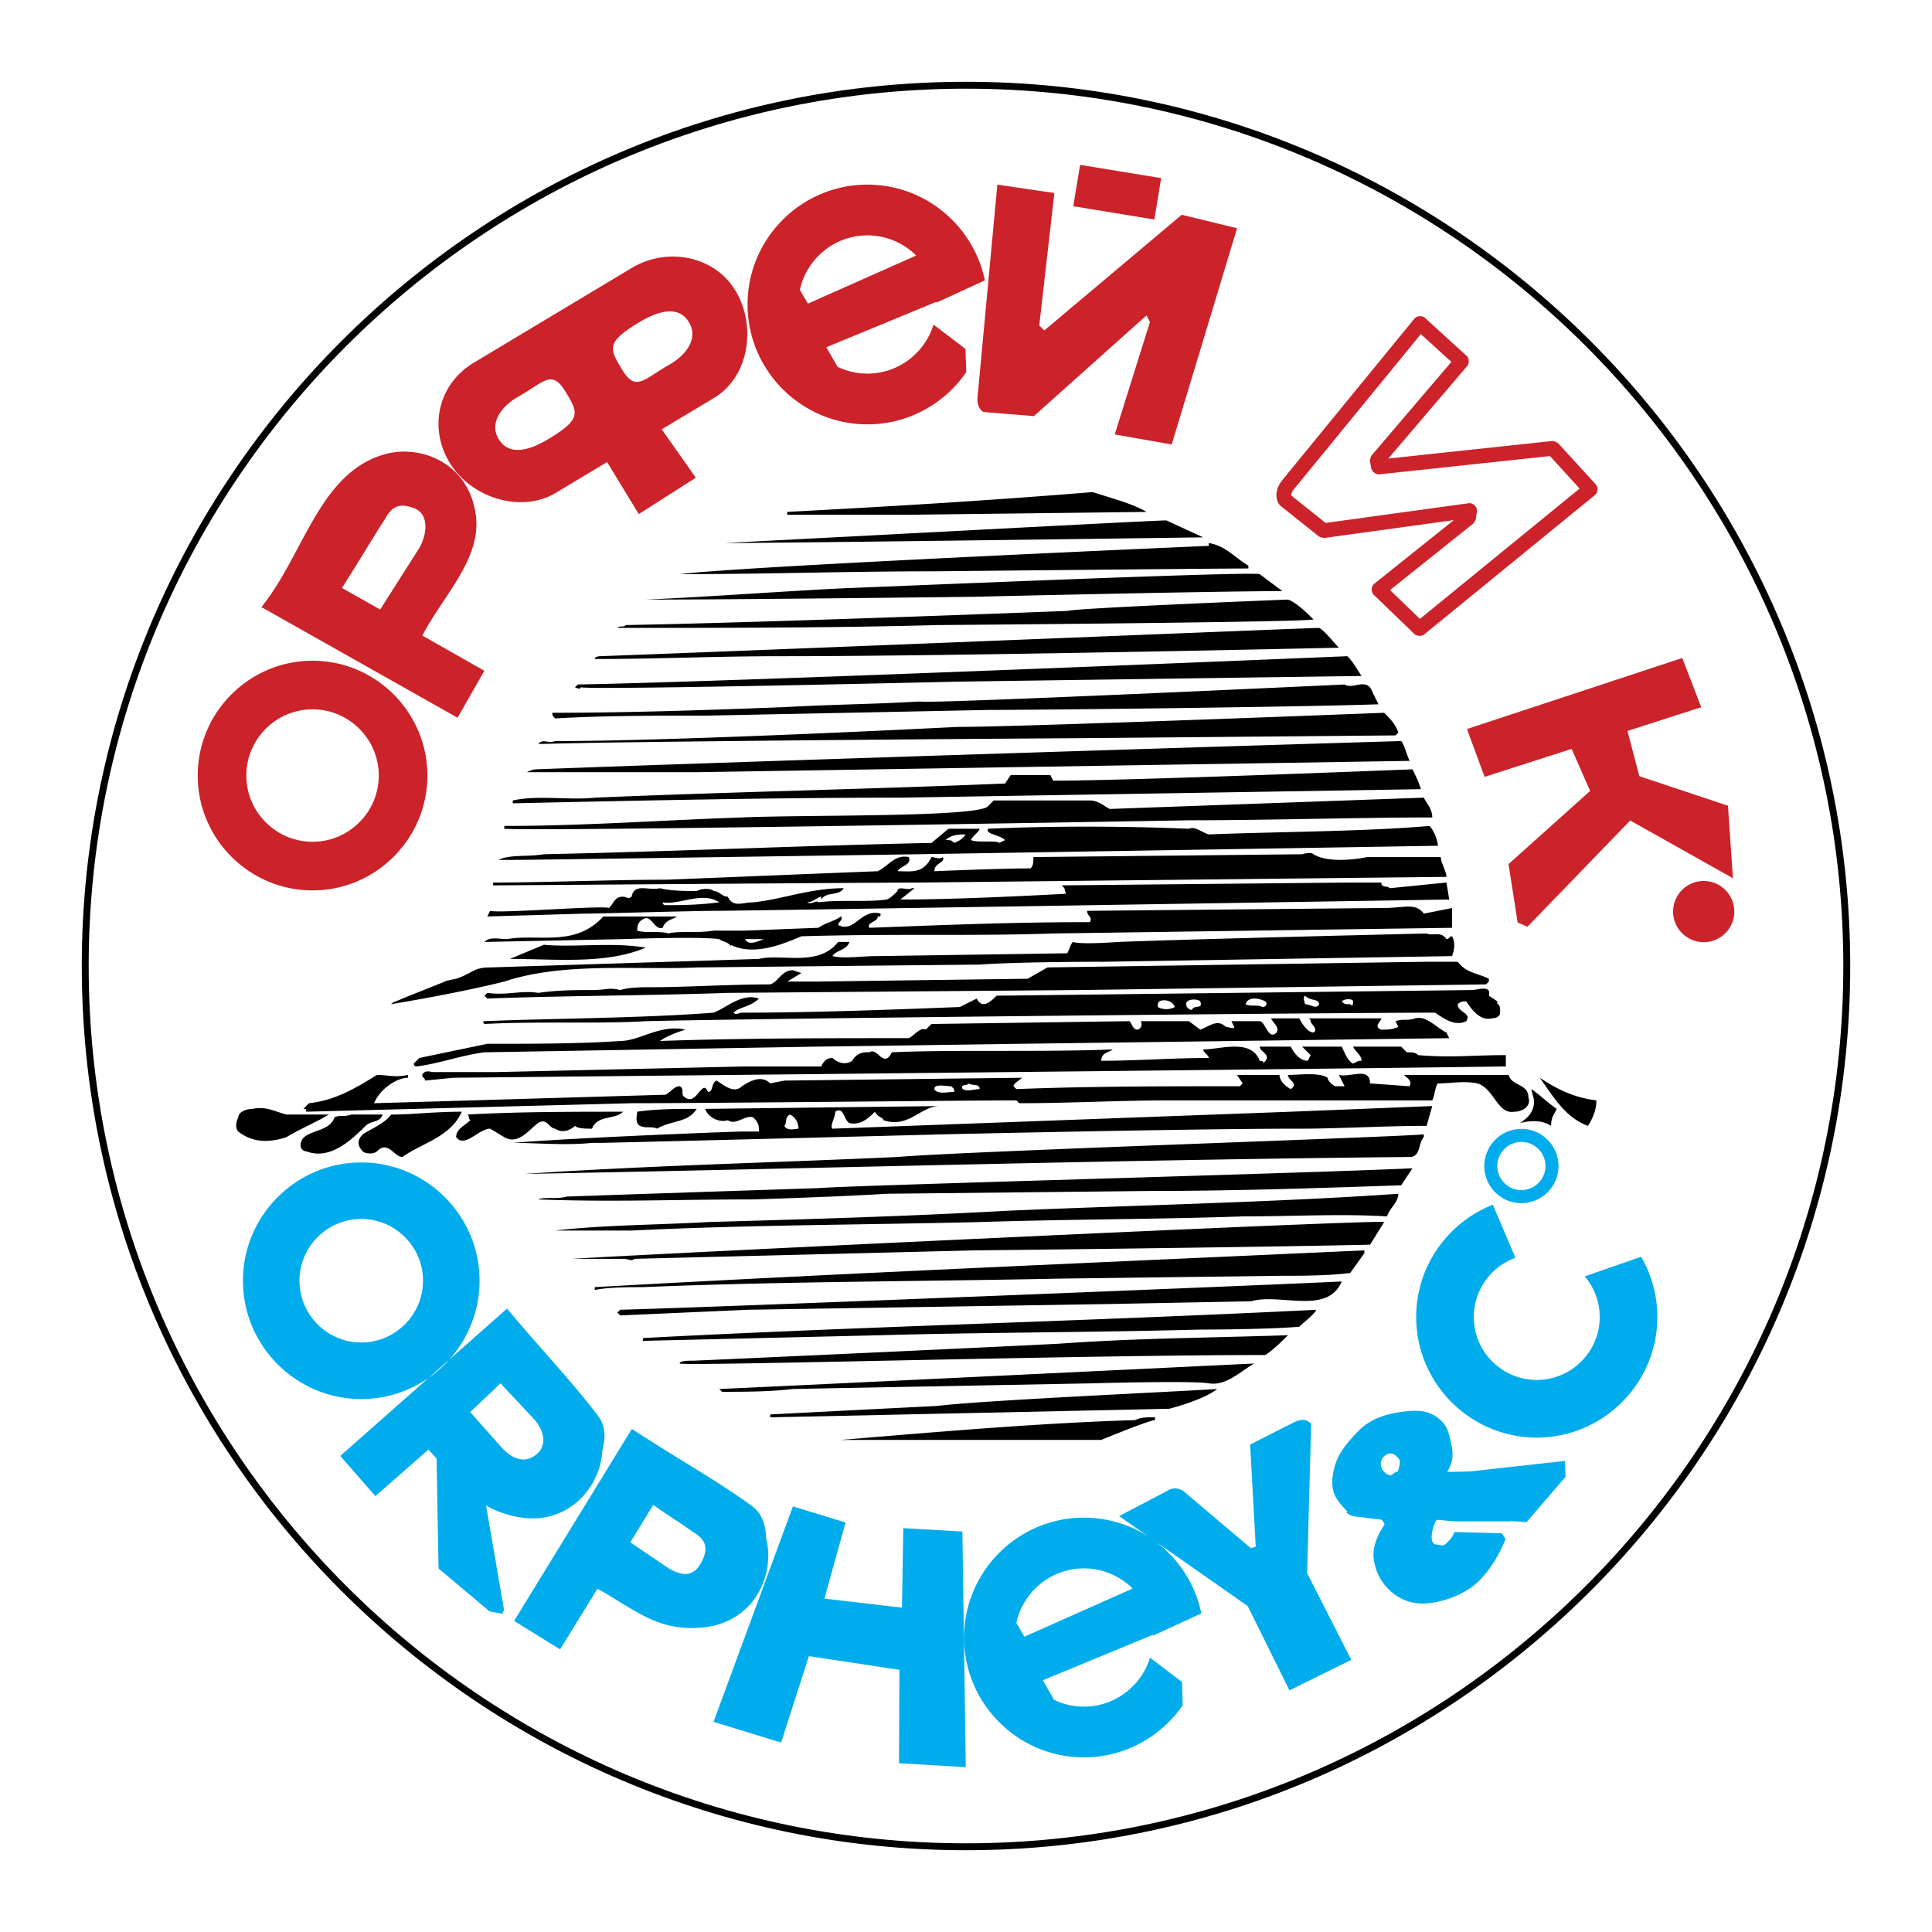
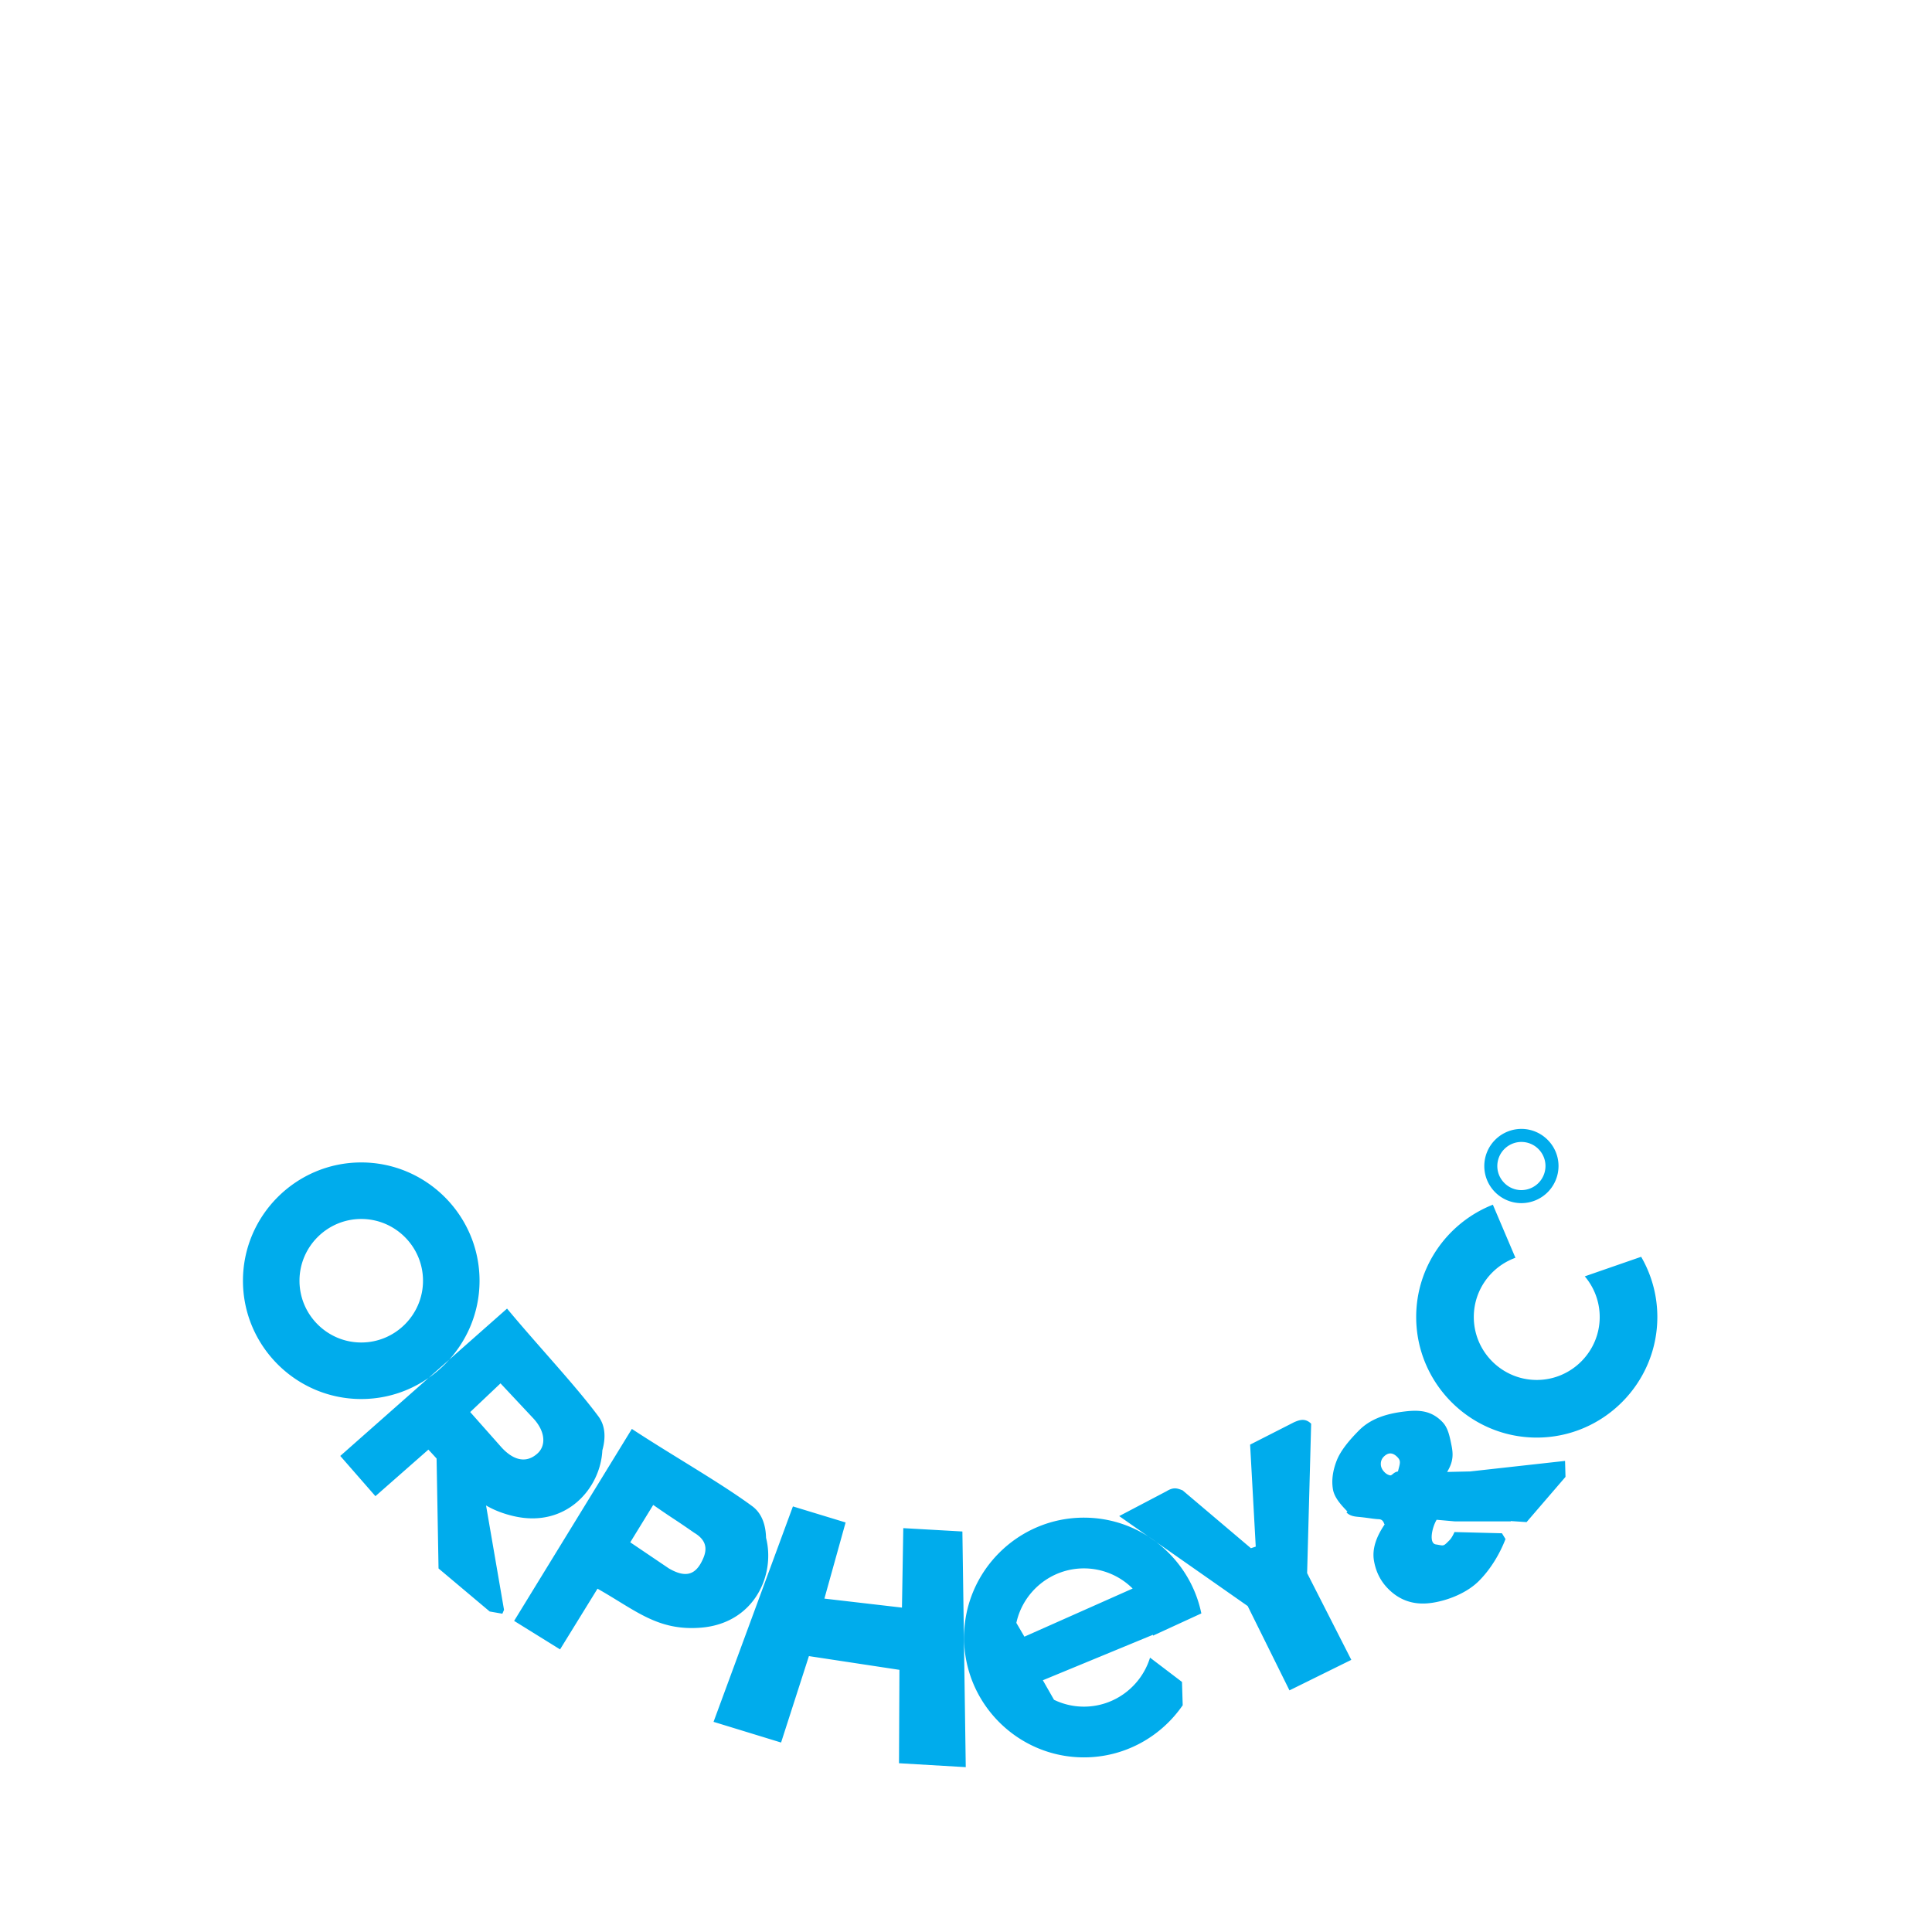
<svg xmlns="http://www.w3.org/2000/svg" width="2500" height="2500" viewBox="0 0 192.756 192.756">
-   <path fill-rule="evenodd" clip-rule="evenodd" fill="#fff" d="M0 0h192.756v192.756H0V0z" />
-   <path d="M107.76 16.447l8.088 1.325-.676 4.126-8.088-1.325.676-4.126zm-8.254 1.973l-1.98 21.246c-.043.615.129 1.167.6 1.44l5.029.407 11.238-10.048.334.669-3.512 11.206 5.686 1.004 6.523-21.576-5.52-1.338-13.715 11.54-.502-.501 1.506-13.213-5.687-.836zm-12.963 0c5.765 0 10.599 4.114 11.716 9.555l-4.824 2.216c0-.028 0-.057-.002-.085l-10.988 4.538 1.114 1.949a6.836 6.836 0 0 0 2.983.682c3.101 0 5.733-2.063 6.596-4.887l3.188 2.423.073 2.324c-2.159 3.138-5.774 5.202-9.857 5.202-6.586 0-11.958-5.371-11.958-11.958.001-6.587 5.373-11.959 11.959-11.959zm-6.739 10.5l.802 1.375 10.799-4.8a6.876 6.876 0 0 0-4.862-2.013c-3.297.001-6.066 2.336-6.739 5.438zm-32.546 7.276l15.778-9.466c3.509-2.106 8.242-1.231 10.348 2.279s1.369 8.584-2.141 10.69l-5.222 3.133 3.4 4.828-5.688 3.632-3.161-5.191-5.107 3.064c-3.51 2.105-8.517.477-10.623-3.034-2.105-3.508-1.093-7.83 2.416-9.935zm21.536-3.945c.925 1.695-.577 3.31-1.963 4.101-2.617 1.491-3.389 2.761-4.728.582-1.338-2.178-1.649-2.789 1.717-4.807 1.434-.86 3.852-1.933 4.974.124zM49.695 43.706c-.925-1.695.577-3.311 1.963-4.101 2.617-1.491 3.389-2.761 4.727-.582s1.65 2.789-1.716 4.807c-1.434.86-3.852 1.934-4.974-.124zM26.081 60.569L45.65 71.607l2.676-4.683-6.189-3.513c2.002-3.873 5.848-7.577 5.353-11.875-.61-5.303-5.495-7.275-9.199-6.188-6.466 1.899-7.973 9.98-12.21 15.221zm11.847.243l-3.812-2.153c1.506-2.341 2.837-4.613 4.342-6.956.864-1.589 1.899-1.346 2.843-1.003 1.409.513 1.415 2.334.559 3.937l-3.932 6.175zm-6.745 5.108c6.311 0 11.457 5.146 11.457 11.458 0 6.311-5.146 11.457-11.457 11.457-6.311 0-11.457-5.146-11.457-11.457 0-6.311 5.146-11.458 11.457-11.458zm0 4.851c3.639 0 6.607 2.967 6.607 6.606s-2.968 6.606-6.607 6.606-6.607-2.967-6.607-6.606 2.967-6.606 6.607-6.606zm110.575-37.44l-12.682 15.503c-.125.16-.211.322-.24.469a.44.44 0 0 0-.008.134l3.43 2.737 14.262-1.966c.457-.062.885.361.826.821l-.094.724c-.014.102-.189.42-.268.484l-8.299 6.634 2.982 2.877L157.6 48.744l-2.961-3.244-17.021 1.825c-.334.035-.736-.261-.801-.589l-.133-.68c-.025-.136.074-.514.164-.619l7.957-9.332-3.047-2.774zm-.649-1.533c.244-.299.779-.338 1.064-.078l4.146 3.777c.264.239.295.751.064 1.022l-7.873 9.232 16.342-1.752c.146-.015.52.126.619.236l3.738 4.091c.262.286.221.82-.08 1.065L142.09 63.298c-.248.204-.74.183-.973-.041l-4.055-3.912c-.299-.288-.273-.847.049-1.105l7.938-6.346-12.906 1.778c-.111.015-.465-.082-.555-.152l-3.85-3.071a2.497 2.497 0 0 1-.203-.253 1.813 1.813 0 0 1-.145-1.181c.076-.381.264-.753.523-1.086l.012-.015 13.184-16.116zm5.252 40.938l21.477-7.088 1.895 4.913-7.361 2.366 1.186 4.513 8.842 2.947.492 7.229-10.246-5.755-10.248 10.597-.982-.42-.912-5.826 8.143-7.298-1.844-4.196-8.684 2.792-1.758-4.774zm23.618 15.159a3.06 3.06 0 0 1 3.053 3.053 3.06 3.06 0 0 1-3.053 3.053 3.06 3.06 0 0 1-3.055-3.053 3.06 3.06 0 0 1 3.055-3.053z" fill-rule="evenodd" clip-rule="evenodd" fill="#cc2229" />
  <path d="M96.354 176.309l-.336-23.512-5.896-.334-.133 7.928-7.738-.898 2.116-7.596-5.257-1.602-7.919 21.494 6.738 2.064 2.777-8.623 9.03 1.371-.042 9.318 6.66.39zm-60.312-60.332c6.5 0 11.802 5.301 11.802 11.803 0 6.5-5.302 11.801-11.802 11.801S24.24 134.28 24.24 127.78c.001-6.503 5.302-11.803 11.802-11.803zm0 5.64c3.395 0 6.162 2.768 6.162 6.162s-2.768 6.162-6.162 6.162-6.162-2.768-6.162-6.162 2.769-6.162 6.162-6.162zm127.696 3.774a11.952 11.952 0 0 1 1.615 6.006c0 6.627-5.404 12.031-12.031 12.031-6.625 0-12.029-5.404-12.029-12.031 0-5.082 3.18-9.445 7.65-11.203l2.252 5.295c-2.418.875-4.154 3.195-4.154 5.908 0 3.461 2.822 6.281 6.281 6.281s6.281-2.82 6.281-6.281a6.258 6.258 0 0 0-1.49-4.055l5.625-1.951zM62.881 153.877l2.291-3.73c2.285 1.59 1.8 1.186 4.085 2.775 1.557.92 1.189 2.047.722 2.936-.696 1.322-1.678 1.535-3.249.621l-3.849-2.602zm.16-11.313l-11.746 19.152 4.583 2.844 3.736-6.057c3.796 2.143 5.982 4.229 10.295 3.891 5.322-.416 7.472-5.225 6.52-8.967-.027-1.16-.353-2.398-1.375-3.152-3.199-2.357-7.944-5.039-12.013-7.711zm-16.129-1.683l3.024-2.863 3.293 3.514c1.205 1.32 1.247 2.705.401 3.475-1.095.998-2.364.73-3.583-.588l-3.135-3.538zm-3.354 4.637l.195 10.967 5.106 4.295 1.263.22.165-.385-1.793-10.414c.809.467 1.732.836 2.848 1.084 5.149 1.146 8.571-2.777 8.755-6.588.31-1.104.361-2.367-.388-3.377-2.34-3.152-6.048-7.059-9.12-10.762l-16.64 14.701 3.507 4.014 5.283-4.643c.286.302.557.597.819.888zm57.844 16.398l.803 1.375 10.799-4.801a6.882 6.882 0 0 0-4.861-2.012c-3.299.001-6.069 2.336-6.741 5.438zm6.741-10.5c5.764 0 10.596 4.113 11.715 9.555l-4.822 2.217-.004-.086-10.986 4.537 1.113 1.949a6.824 6.824 0 0 0 2.984.684c3.1 0 5.73-2.064 6.596-4.889l3.188 2.424.072 2.324c-2.158 3.137-5.773 5.203-9.855 5.203-6.588 0-11.96-5.373-11.96-11.959-.001-6.588 5.371-11.959 11.959-11.959zm3.519-.156l12.82 8.975 4.168 8.414 6.17-3.045-4.408-8.654.402-14.904c-.615-.615-1.229-.348-1.684-.16l-4.406 2.244.561 10.176-.48.16-6.812-5.77c-.533-.213-.906-.348-1.602.08l-4.729 2.484zm31.59 2.826c.83.127.707.24 1.35-.404.182-.182.363-.486.51-.83l4.738.123.354.576c-.584 1.516-1.502 3.029-2.654 4.182-1.393 1.395-3.691 2.141-5.223 2.24s-2.832-.412-3.902-1.535c-.719-.752-1.168-1.672-1.348-2.758-.178-1.086.18-2.283 1.074-3.59-.076-.002-.086-.5-.582-.518-.498-.02-.918-.111-1.748-.203-.506-.057-1.072-.043-1.488-.479l.104-.08c-.594-.619-1.311-1.369-1.453-2.246s-.018-1.822.377-2.836 1.285-2.074 2.252-3.041c1.303-1.303 3.096-1.693 4.545-1.865s2.66-.094 3.768 1.066c.555.582.711 1.441.887 2.297.174.857.217 1.609-.434 2.672l2.297-.051 9.471-1.051.043 1.594-3.883 4.512-1.57-.104a.198.198 0 0 1-.008.033h-5.57l-1.824-.162c-.437.706-.817 2.343-.083 2.458zm-3.779-7.277c.201-.795.326-1.035-.039-1.418-.465-.488-.926-.508-1.377-.055a.99.99 0 0 0-.293.721c-.004.287.113.557.354.807.164.172.35.283.561.33.208.048.335-.313.794-.385zm12.318-34.178c1.02 0 1.945.418 2.615 1.088s1.088 1.596 1.088 2.615a3.71 3.71 0 0 1-3.703 3.703c-1.021 0-1.947-.416-2.617-1.086s-1.086-1.596-1.086-2.617a3.71 3.71 0 0 1 3.703-3.703zm0 1.301a2.408 2.408 0 0 0-2.404 2.402c0 .662.271 1.264.707 1.697a2.39 2.39 0 0 0 1.697.707 2.41 2.41 0 0 0 2.402-2.404c0-.66-.271-1.262-.705-1.697a2.402 2.402 0 0 0-1.697-.705z" fill-rule="evenodd" clip-rule="evenodd" fill="#00acec" />
-   <path d="M96.378 8.504c48.399 0 87.874 39.475 87.874 87.874 0 48.399-39.475 87.874-87.874 87.874-48.399 0-87.874-39.475-87.874-87.874 0-48.399 39.475-87.874 87.874-87.874z" fill="none" stroke="#000" stroke-width=".689" stroke-miterlimit="2.613" />
-   <path d="M90.677 51.354l23.711-.282c-1.412-.847-3.67-1.411-5.363-1.976-10.445.847-19.76 1.411-30.486 1.976v.282h12.138zm29.358 2.258l-3.67-1.693c-1.129 0-33.027 1.693-44.037 2.258 6.493 0 47.707-.565 47.707-.565zM93.217 57s27.947-.282 31.333-.282v-.282c-1.412-.847-2.258-1.976-3.951-2.258v.282s-45.73 1.976-52.788 2.823C76.563 57.282 84.467 57 93.217 57zm34.721 1.976l-2.258-1.694c-.846-.283-34.438 1.129-41.495 1.411-5.928.283-13.267.847-19.76 1.129 9.598 0 32.745-.282 32.745-.282s23.994-.564 30.768-.564zm3.105 2.822c-.564-.564-1.693-1.693-2.541-1.976-.281 0-21.17.847-22.018 1.129 0 0-28.792 1.129-44.036 1.412-.282.282-.564 0-.847.282 10.444 0 21.736 0 31.897-.282.002 0 37.264-.282 37.545-.565zm-52.786 3.67c17.784 0 55.327-.847 55.327-.847-.564-.564-1.412-1.694-1.977-1.976-.846 0-56.173 2.258-71.699 2.823 0 0-.564 0-.564.282 6.21 0 12.138-.282 18.63-.282h.283zm-20.325 3.105c1.694.283 37.544-.564 37.544-.564s39.801-.564 40.366-.564c-.564-.847-.848-1.412-1.41-1.976 0 0-60.691 2.541-76.782 2.823l-.282.282c0-.001.564.282.564-.001zm-2.54 3.105c4.799-.282 10.162-.282 15.243-.282l27.945-.564c4.799 0 30.77-.282 38.955-.564l-.564-1.129c-.564-1.694-1.977-.282-2.822-.847 0 0-42.06 1.976-42.342 1.694-4.799.282-8.468.282-13.549.564-7.339.282-15.244.564-23.147.564-.002.282-.002.282.281.564zm51.657 1.976l32.18-.282.283-.282c-.283-.847-.848-1.412-1.412-1.976 0 0-36.131 1.412-42.624 1.412 0 0-27.382 1.412-40.084 1.412-.847.282-1.129-.283-1.694.282h.564c9.316-.283 51.658-.566 52.787-.566zm33.592 2.259c-.281-.564-.564-1.693-.846-1.976-9.881.282-64.079 1.976-86.379 2.822-.282 0-.847.283-.847.283h16.937l71.135-1.129zm1.129 2.823c-.281-.847-.564-1.412-.846-1.977-.283 0-27.947 1.129-35.85 1.129l-.283-.564h-3.951l-.564.847c-13.55.565-27.665.847-40.931 1.412-2.541.282-5.646-.283-8.187.282v.282c12.985-.282 25.97-.564 38.673-.564l51.939-.847zm-23.147 3.104c7.904 0 16.938-.282 24.275-.282 0-.847-.564-1.411-.846-1.976l-31.334 1.129c-.564-.282-1.129-.847-1.977-.847h-9.596l-.566.564c-.846 1.129-18.065.847-24.558 1.129-8.186.282-15.808.847-23.711.847v.282c4.235.284 68.313-.846 68.313-.846zM51.44 85.792c1.693 0 40.084-.564 40.084-.564 17.501-.282 35.003-.564 51.939-.847 0-.282-.281-1.411-.846-1.976-6.492.565-14.961.565-22.018.847-.848-.282-1.412-.847-1.977-.565-6.492-.282-14.113-.282-20.043 0-.281.565 1.131.565 1.695 1.13l-.564.282c-.283-.282-2.26 0-2.824-.282 0-.283.847-.847.847-1.13h-3.105l-1.694 1.412c-13.267.282-25.405.847-38.672 1.129-1.694.282-3.387 0-4.516.564h1.694zm44.883-2.54c-.282.565-1.129.847-1.129.847-.283-.282-.283-.282-.847-.282.564-.565 1.411-.565 1.976-.565zm47.988 4.234c0-.564-.564-1.411-.564-1.976h-7.339c-1.412.282-3.951.564-5.363-.282-.281-.282-1.129 0-1.129 0l-26.816.282c0 .564 0 .847-.283 1.129-3.104 0-9.597.283-9.597.283 0-.847 1.129-.847.847-1.412-.282.282-.847 0-1.129 0-.847 1.694-1.976 1.412-3.387 1.412.283-.565 1.412-.565 1.129-1.412-1.412-.282-1.977.847-3.105 1.412-7.339.282-13.832.564-21.171.847-5.363 0-12.138.282-17.219.282v.282c1.129 0 38.39-.282 42.625-.282l52.501-.565zm-72.829 3.388c2.541 0 73.11-1.129 73.11-1.129l-.281-1.694-5.646.565c-.281-.283-.846 0-.846-.565h-3.105l-28.793.282.283.283c0 .282.281.564 0 .564-5.363.283-11.574.565-16.373.565l1.411-1.129h-.282c-.282.282-1.412-.283-1.412.282-.282.282-.847.847-1.129.847-1.694.282-4.799 0-6.775.282-.282-.282-.564.282-1.129 0 .565 0 1.129-.564 1.412-.564v.282c.564-.847 1.694-.282 2.258-1.129-3.387 0-6.21 1.129-9.033 1.411-1.129 0-1.976.564-2.541-.564-.564 0-.847-.565-1.411-.565-.282-.282-1.129-.282-1.694 0-1.129 0-2.541 0-3.669-.282-1.129.282-2.541-.565-2.823.847-.282.282-.564 0-.847 0-.847 0-.847.564-1.412 1.129-.564-.282-11.008.564-11.855.282l-.282.564 9.597-.282c1.411 0 11.009-.282 13.267-.282zm.282-.847c-2.258.282-3.952.282-5.363.282-.282 0-.282-.282-.282-.282 1.693.282 3.952-1.13 5.645 0zm-9.597 3.669s7.622-.282 9.598 0c.282.283 1.129.283 1.129.847v-.282c2.258 1.129 5.081 0 7.058-.847 9.315-.282 17.219 0 25.124-.282l39.801-.565v-1.976l-2.822.564c-.848-1.129-1.977-.564-3.953-.564l-29.639.282c0 .564.564.564.281 1.129-7.902 0-14.396.282-22.017.564-.282-.564.847-.564.847-1.129.282 0 .282 0 .282-.282-1.976-.564-2.54 1.976-4.234 1.129 0-.282.564-.564.282-.847-.847.564-1.412.564-2.258 1.129l-7.339.283H71.2c-1.694.282-3.388 0-4.517.282-.847-.282-2.258 0-3.105-.282 0-.283 0-.847.564-1.129.847-.564 1.129 1.129 1.976.847.282-.847 1.129-.847 1.411-1.129H60.19c-2.823 3.105-6.493 1.694-9.598 2.258-.847 0-1.694-.282-2.259.283l13.834-.283zm14.114 0c-.282 0-1.129.565-1.694.283l-.282-.283h1.976zm-6.775 2.824l28.229-.283c3.951-.282 11.855-.282 12.42-.282l34.721-.564c.283-.847.283-1.411 0-1.976-.283 0-.283.282-.564.282-.564-.847-1.412-.282-1.977-.564 0 0-23.711.564-30.768.847 0 0-3.67.282-4.518 0-.281.282-.281.564-.564 1.129l-18.913.281c-1.693 0-3.387.282-4.517 0 .283-.564 1.412-.564 1.694-1.411H83.62c-1.976 2.541-5.646 1.129-7.904 1.693l-26.817.848c-1.694 0-1.694.564-3.387 1.129 0 0-1.412.283-1.129.283l-4.234 1.693c-.564.281-.847.281-1.129.564 3.387-.564 7.904-1.412 11.292-2.258 5.927-1.976 13.266-1.13 19.194-1.411zm-15.243-2.259l-3.387 1.411c4.517 0 9.598.564 13.549-1.129-3.387-.564-7.057 0-10.162-.282zm50.247 2.259l-1.977 1.129-21.171.283h-2.823l1.412-.848-.847-.283c-1.129 0-1.412 1.131-2.258 1.412-4.234 0-8.186.283-12.138.283-.564 0-1.976 0-2.823.281-1.129-.281-1.411 0-2.823 0-1.694 0-3.387 0-5.363.283-1.694-.283-3.105.281-5.081 0l-.283.281.283.283c7.622-.283 15.808-.283 23.994-.564l35.002-.283 40.648-.564.283-.281v-.283c-1.129-.564-2.258-.564-3.105-1.694h-3.105l-37.825.565zm42.342 2.257l-47.424.564c-.564.564-1.412 1.412-1.977.283l-1.693.846c-7.339.283-14.679.564-21.736.564-.282 0-.564.283-.847 0 .565-.564 1.694-.564 2.541-1.41-1.694-.564-3.105.846-4.517 1.41-7.339.564-16.09.564-22.865.848-.282 0 0 .281 0 .281 5.081-.281 11.574 0 16.09-.281 11.574-.283 68.595-.848 78.757-.848.846.564 1.977 1.412 3.105.848.564-.848-.848-.848-.848-1.693.283-.283.564-.283.848-.283.564.848 1.41 1.977 2.539 1.693.566 0 .848-.281.848-.564 0-.281 0-.846-.281-.846v-.283l-.848-.564c.282-1.129-1.128-.565-1.692-.565zm-31.334 1.694v-.281c0-.564 1.412-.564 1.693.281a1.794 1.794 0 0 1-1.693 0zm3.388.283c-.283 0-.566-.283-.566-.564 0-.564 1.129-.564 1.412-.283.283.847-.564.282-.846.847zm7.057-.283c-.564-.281-1.129 0-1.695-.281.283-.848 1.412-.564 1.977-.283.282.282-.001.564-.282.564zm4.234-.282c0-.283-.283-.564 0-.848.564.564 1.41.283 1.41.848-.281.565-.845 0-1.41 0zm4.516 0c-.564 0-.564 0-.848-.283.283-.281 1.129-.281 1.129 0 0 .283 0 .565-.281.283zm-86.096 3.952l-6.775 1.412-.564.564s0 .281.282.281c2.258-.281 4.517-1.129 6.774-1.41l33.027-.564 20.324-.283 42.906-.564-.281-.564c-1.129-.564-1.977-1.693-3.105-1.412-.846.283-1.129 0-1.977.283l.283.564c-.564.281-1.129.281-1.693.281-.848-.281 0-.846 0-1.129h-7.34s.283 0 .283.283c0 .281.846.846.281 1.129-.564 0-1.129-.848-1.41-1.412h-2.824c.283.564.848.848.564 1.412-.846.848-1.129-1.129-1.693-1.129h-2.822l.281.564c0 .281-.564 0-.846 0-.848-.848-1.693 0-2.541.281l-1.129-.846h-4.799s.281.564-.283.846c-.564 0-.564-.564-.846-.846l-19.76.281-.564.564c-.564-.281-1.129.564-1.693.848-8.187 0-16.655 0-24.841.283.847-.566 1.693-.848 2.541-1.131-2.541-.564-4.517 1.131-6.493 1.131-3.952.283-9.032.283-13.267.283zm-3.388 3.386s85.813-.846 105.009-1.129v-1.129c-3.387 0-5.363.283-8.75 0-.283-.281-.564-.281-1.129-.281l-.564-.564h-4.801c.283.564.848.846.848 1.41h-.281l-.566.283c-.562-.283-.846-1.129-1.129-1.693h-3.951l.848.846-.283.564c-.846 0-1.412-.846-1.693-1.41h-3.105c0 .564 1.412.846.283 1.693.281-.283-.283-.283-.283-.283-.846-2.258-3.951-1.129-5.645-1.129 0 .283.564.564.564.848-3.67 0-7.059.281-10.727.281 0-.846.846-.846 1.129-1.129-7.34.283-15.808 0-22.019.283-.847 1.693-1.412-.564-2.258 0h-.282c-.564 0-1.129.281-1.412.846-.847.564-1.693 0-1.976-.281-.564 0-.847.281-1.129.846h-7.622l-24.84.564h-6.21c-.282 0-.847-.281-1.129.283 0 .281.282.281.282.564l2.821-.283zm107.267 1.977c0-1.412-1.693-1.129-1.975-2.258h-10.445c.283.281.848.564.564 1.129l-3.951-.283c0-1.693-1.977-.564-3.105-.846l.564 1.129h-.848c-.281 0-.846-.564-.846-.848-.848-.564-2.822-.281-3.953-.281 0 .564 1.131.846.283 1.412-.564-.283-1.129-.848-1.129-1.412h-4.234l.564.846-.283.283c-7.902 0-14.961 0-22.299.283l-.283-.283c0-.283.564-.564.848-.848l-23.712.283-1.412.281c-.847-.846-1.976-.281-2.823.283-.847.848-1.976-.283-2.541-.564-.564.281-.282 1.129-.847 1.129-.564-1.412-1.129 1.412-2.258.564-.565-.281 0-.846-.565-1.129-.564 0-.847.564-1.411.848-9.88.281-19.195.564-29.075.846.565-1.41 2.259-2.541 3.388-2.541v-.281c-1.412.281-1.976 0-3.105 0-2.258 1.412-4.234 2.541-6.774 2.822l-.565.564c.283 0 .283 0 .283.283l32.462-.848c7.904 0 33.31-.281 38.391-.281l.281.281c5.082 0 9.881-.281 14.961-.281h26.251c.283-.564.283-1.412.564-1.695 1.412 0 2.541-.281 3.953 0 1.693.566 1.977 3.105 3.67 2.824.848.001 1.695-.563 1.412-1.411zm-57.302-.565c-.565 0-1.694.283-1.977-.281 0-.566 1.129-.283 1.694-.283l.283.283v.281zm.847-.281c-.282-.566.564-.283.564-.566.565.283 1.129 0 1.129.566-.564 0-1.129.281-1.693 0zm57.584-1.131c1.412 1.977 2.541 3.953 4.799 4.799.564-.846.848-1.693.848-2.539-2.258-.283-3.952-1.129-5.647-2.26zm-.846 1.131l.281 1.129c0 1.129-.564 1.693-1.41 2.258 1.129-.283 2.258-.283 3.104.281 0-.846.283-1.129.566-1.693-.847-.565-1.695-1.41-2.541-1.975zm-69.724 3.951c-.282-.283.283-1.129.283-1.693.847-.564.847.846 1.411 1.129 1.129.281 1.976-.564 2.541-1.129.282.564.847.564.847.846 2.541.848 3.669-1.41 5.646-1.41l-23.429.281c.282.848 1.411 1.412 2.258 1.129.847.564 1.694-.564 2.541-.281.565.564.565.846.565 1.412h-1.694c-.564 0-15.808.562-22.865 1.129 2.258 0 5.363.281 7.904 0h1.129c11.855-.283 22.864-.566 33.874-.848 0 0 24.559-.564 35.285-.564h.283c3.951 0 8.467-.283 12.701-.283l.564-1.975-14.113.564-45.731 1.693zm-4.798-.283c.282-.281 0-.846.564-1.129.565.283.847.848.847 1.412-.282 0-1.129.284-1.411-.283zm-49.682-1.129c-1.129-.281-1.976-.846-3.387-.564-.564 0-1.412.283-1.412.848-.282.564-.282 1.129 0 1.412 1.412 1.129 3.105 1.129 4.799.562 1.412-.846 2.823-1.41 4.234-2.258h-4.234zm35.285 1.129c.564.283 1.129 0 1.694.283 1.411-.848 3.105-.564 3.952-1.977-1.976 0-3.952 0-5.928.283 0 .282-.283 1.13.282 1.411zm-8.468.283c.847.564 1.693 0 1.976-.283.282.283 1.129.283 1.694.283.565-1.412 2.258-.848 3.105-1.693-5.081 0-10.444 0-15.525.281.282.283 0 .283.282.564-.564.564-1.411.848-1.411 1.693.847 1.131 2.258-.846 3.387-.846l1.412.846c1.411.848 2.541-.846 3.387-1.41s1.128.565 1.693.565zm-16.372-1.412c-.564.848-1.976 1.412-2.823 1.977-.564.564-.564 1.129 0 1.693.282.283 1.129.283 1.411 0 1.13-1.129 1.694.564 2.541.564 1.976-1.41 4.799-1.977 5.928-4.516-2.823.001-4.799.282-7.057.282zm-.847 0h-3.105c-.847.283-1.129 0-1.694.283-.565 1.693-3.387 1.129-3.387 2.822 0 .283.282.564.564.564 2.258.848 4.234-.846 5.928-2.541.564-.563 1.412-.28 1.694-1.128zm51.375 4.235c-12.138.564-24.841.848-37.261 1.693 30.204-.564 58.997-1.41 88.354-1.693 1.129 0 .848-1.41 1.412-1.977v-.281c-2.824.281-46.012 1.693-52.505 2.258zm-33.027 3.953c-.847.281-2.258 0-2.823.281 7.339.283 13.832 0 21.453 0 0 0 9.033-.281 13.268-.564l26.534-.281c8.186 0 16.654-.283 24.842-.566l1.129-1.693c-12.703.564-55.893 1.693-59.28 1.977-8.469.281-17.219.563-25.123.846zm14.114 2.539c-4.798.283-10.444.283-15.243.848h7.621c11.574-.564 22.865-.564 34.721-.848 8.75-.281 18.348-.281 26.252-.564 5.08 0 9.879-.281 14.396 0 .281-.846 1.129-1.41 1.129-2.258-12.139.848-25.971 1.129-38.955 1.693-10.161.564-20.041.848-29.921 1.129zm-13.55 3.67h5.081c.565 0 .847.283 1.129 0 11.292-.281 22.865-.564 33.875-.846.846 0 26.533-.283 39.52-.564l1.41-2.26c-.565-.281-71.981 3.105-81.015 3.67zm2.259 2.824v.281c1.411-.281 3.387-.281 4.798-.281 13.549-.566 27.946-.566 41.496-.848l22.018-.283c2.258 0 4.799 0 7.057-.281l1.412-1.977v-.281c-24.559 1.129-51.658 2.258-76.781 3.67zm2.54 2.258l-.282.281.282.283 12.703-.564 35.567-.564 14.68-.283c2.822-.846 7.621 1.412 9.031-1.977-5.363.283-61.536 2.541-71.981 2.824zm2.259 3.103l23.711-.564c9.88-.281 21.453-.281 31.898-.562 0 0 6.492 0 9.881-.283.564-.564 1.41-1.129 1.693-1.693-22.584 1.129-46.012 1.693-67.184 2.822v.28h.001zm5.081 1.977c-.564 0-1.412 0-1.412.283.565.281 39.52-.848 58.432-.848.848-.564 1.693-1.412 2.258-1.977-8.467.283-14.961.283-22.863.848-5.364.284-29.923 1.413-36.415 1.694zm2.822 3.105c1.976 0 4.799 0 7.057-.281l29.922-.566s9.881-.281 11.574 0c1.693.283 3.104-1.129 4.516-1.975 0 0-52.787 2.541-53.351 2.541l.282.281zm4.799 2.258v.283h.282l39.519-.848s3.389-.846 4.799-1.975c-4.234.281-23.43 1.129-27.946 1.693.001.001-11.291.566-16.654.847zm7.057 2.541h25.971s4.797-1.977 5.363-1.977v-.281c-.848 0-1.412 0-1.977.281-9.314.284-19.195 1.129-29.357 1.977z" fill-rule="evenodd" clip-rule="evenodd" />
</svg>